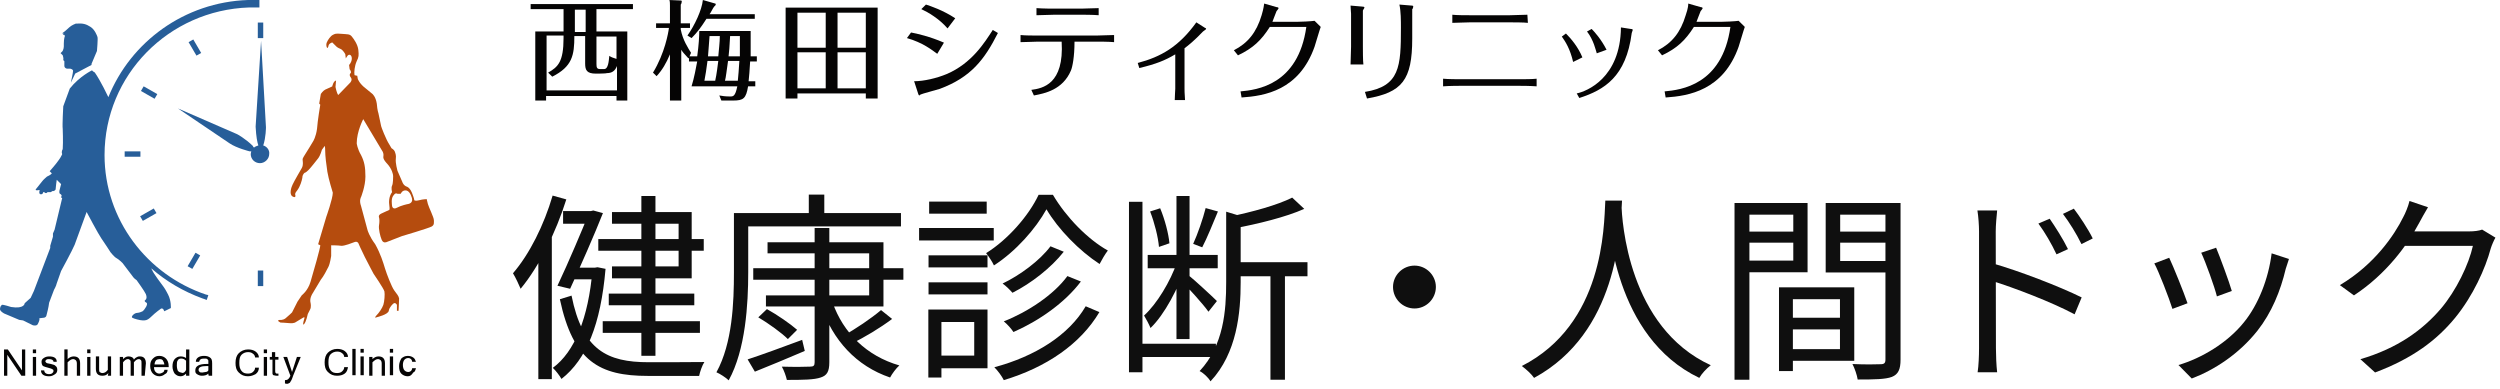
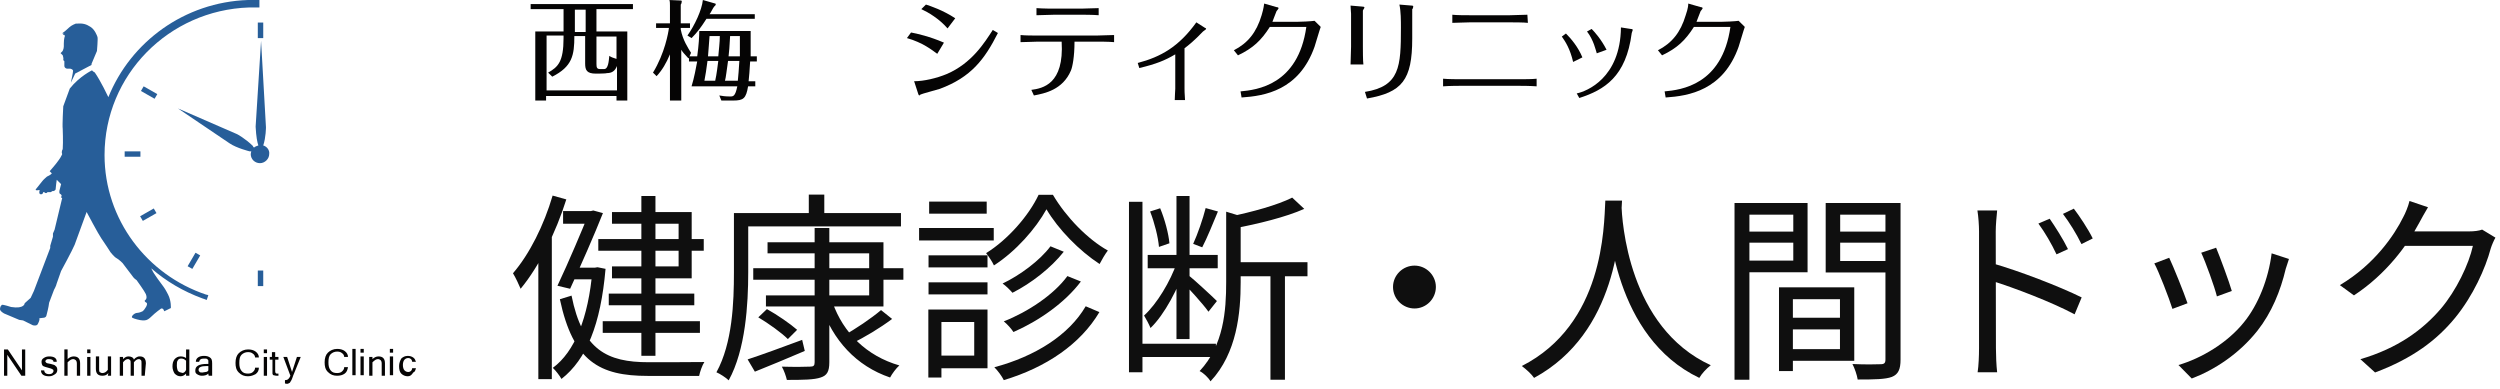
<svg xmlns="http://www.w3.org/2000/svg" fill="none" height="66" viewBox="0 0 424 66" width="424">
  <path d="m423.224 40.303c-.273.478-.615 1.263-.785 1.809-.922 3.447-3.004 8.055-6.041 11.775-3.106 3.788-7.202 6.894-13.585 9.284l-2.491-2.253c6.28-1.843 10.512-4.915 13.652-8.567 2.628-3.106 4.745-7.543 5.427-10.649h-12.628l1.092-2.457h10.854c.921 0 1.706-.102 2.252-.307zm-11.434-5.154c-.546.887-1.161 2.048-1.502 2.662-2.014 3.788-5.563 8.669-11.058 12.287l-2.389-1.741c5.904-3.515 9.249-8.499 10.751-11.536.341-.614.853-1.843 1.058-2.731z" fill="#0f0f0f" />
  <path d="m375.85 42.011c.581 1.365 2.253 5.871 2.663 7.338l-2.526.921c-.376-1.57-1.946-5.905-2.662-7.406zm12.356 1.911c-.239.683-.41 1.229-.546 1.672-.888 3.754-2.39 7.441-4.813 10.512-3.174 3.993-7.338 6.656-11.127 8.089l-2.252-2.287c3.925-1.161 8.294-3.754 11.092-7.236 2.424-2.969 4.164-7.338 4.71-11.707zm-20.308-.205c.682 1.433 2.491 5.905 3.106 7.714l-2.56.956c-.546-1.775-2.389-6.519-3.072-7.714z" fill="#0f0f0f" />
  <path d="m347.624 37.095c.853 1.229 2.321 3.515 3.106 5.154l-1.945.887c-.854-1.809-1.946-3.686-3.072-5.222zm4.096-1.706c.921 1.195 2.423 3.447 3.208 5.051l-1.911.956c-.888-1.809-2.014-3.618-3.14-5.12zm-16.076 23.687c0-1.877 0-16.963 0-19.83 0-.99-.102-2.492-.273-3.55h3.345c-.102 1.024-.239 2.526-.239 3.55 0 5.324.034 18.226.034 19.83 0 1.092.068 2.935.205 4.062h-3.311c.171-1.092.239-2.765.239-4.062zm2.219-14.437c4.539 1.297 11.399 3.925 15.188 5.802l-1.195 2.867c-3.891-2.082-10.273-4.505-13.993-5.666z" fill="#0f0f0f" />
  <path d="m302.946 53.887h10.342v1.98h-10.342zm-.102-5.154h11.639v12.458h-11.639v-1.98h9.215v-8.464h-9.215zm-1.126 0h2.355v14.198h-2.355zm-6.28-9.454h9.488v1.877h-9.488zm15.734 0h9.659v1.877h-9.659zm8.601-4.847h2.56v26.554c0 1.638-.376 2.492-1.468 2.935-1.092.41-2.935.444-5.802.444-.102-.717-.512-1.911-.887-2.628 2.082.102 4.164.068 4.778.034.614 0 .819-.205.819-.785zm-24.131 0h10.922v11.741h-10.922v-1.98h8.499v-7.782h-8.499zm25.394 0v1.98h-8.942v7.85h8.942v1.946h-11.4v-11.775zm-26.861 0h2.525v29.967h-2.525z" fill="#0f0f0f" />
  <path d="m272.263 34.023h2.833c-.273 5.359-.785 22.39-14.916 30.069-.443-.648-1.297-1.433-2.082-2.014 13.926-7.099 13.926-23.516 14.165-28.056zm2.73.683c.103 2.662 1.092 20.786 15.154 27.236-.751.58-1.536 1.433-1.945 2.15-14.472-6.929-15.427-26.008-15.666-29.148z" fill="#0f0f0f" />
  <path d="m239.907 45.048c1.979 0 3.618 1.638 3.618 3.618 0 2.014-1.639 3.652-3.618 3.652-2.014 0-3.652-1.638-3.652-3.652 0-1.98 1.638-3.618 3.652-3.618z" fill="#0f0f0f" />
  <path d="m194.649 43.24h11.877v2.253h-11.877zm-1.775 15.052h13.345v2.253h-13.345zm-1.399-24.062h2.286v28.909h-2.286zm8.055-.99h2.218v24.267h-2.218zm.102 11.195 1.502.614c-1.263 3.788-3.618 8.294-6.007 10.581-.239-.614-.751-1.536-1.093-2.116 2.151-1.946 4.472-5.768 5.598-9.079zm4.847-9.147 2.082.58c-.854 2.048-1.844 4.505-2.663 6.075l-1.536-.58c.751-1.638 1.673-4.301 2.117-6.075zm-9.421.58 1.707-.546c.785 1.877 1.433 4.335 1.57 5.939l-1.775.614c-.136-1.638-.751-4.096-1.502-6.007zm6.519 10.82c.888.683 4.062 3.618 4.813 4.369l-1.434 1.809c-.853-1.229-3.515-4.164-4.607-5.222zm7.612-2.219h12.56v2.389h-12.56zm6.28 1.229h2.457v18.704h-2.457zm-7.509-9.796 3.14.956c-.034.239-.239.41-.683.478v10.546c0 5.086-.614 12.014-5.119 16.793-.308-.58-1.195-1.433-1.843-1.741 4.095-4.369 4.505-10.273 4.505-15.086zm11.195-2.389 2.048 1.911c-3.14 1.399-7.885 2.56-11.912 3.311-.137-.58-.512-1.433-.819-1.98 3.823-.785 8.225-1.98 10.683-3.242z" fill="#0f0f0f" />
  <path d="m177.481 35.493c-1.809 3.277-5.188 7.133-8.908 9.523-.273-.614-.888-1.536-1.331-2.082 3.686-2.287 7.235-6.348 8.908-9.898h2.423c2.253 3.823 5.939 7.577 9.318 9.454-.478.614-1.024 1.57-1.4 2.287-3.413-2.219-7.031-5.905-9.01-9.284zm.682 6.28 2.253.921c-2.15 2.731-5.529 5.359-8.703 6.963-.41-.478-1.092-1.16-1.673-1.57 2.936-1.399 6.315-3.891 8.123-6.314zm2.867 5.051 2.287.921c-2.662 3.55-7.065 6.655-11.434 8.567-.375-.58-1.024-1.297-1.638-1.809 4.096-1.604 8.499-4.539 10.785-7.679zm3.106 5.12 2.321.99c-3.208 5.427-9.044 9.386-16.212 11.536-.341-.683-.99-1.57-1.604-2.184 6.894-1.843 12.628-5.427 15.495-10.342zm-26.656-8.635h10.001v2.048h-10.001zm.103-9.113h9.761v2.048h-9.761zm-.103 13.687h10.001v2.048h-10.001zm-1.604-9.215h12.663v2.116h-12.663zm2.73 13.823h8.875v9.966h-8.875v-2.15h6.622v-5.7h-6.622zm-1.16 0h2.219v11.536h-2.219z" fill="#0f0f0f" />
  <path d="m127.752 45.492h25.462v1.946h-25.462zm2.424-4.403h19.659v10.888h-19.932v-1.877h17.509v-7.133h-17.236zm7.986-2.423h2.492v22.765c0 1.604-.41 2.253-1.468 2.594-1.092.376-2.935.41-5.734.41-.136-.614-.478-1.604-.853-2.253 2.116.068 4.198.034 4.778 0 .615 0 .785-.171.785-.751zm-9.556 15.154 1.467-1.399c1.775.99 3.959 2.492 5.12 3.515l-1.57 1.57c-1.058-1.058-3.243-2.628-5.017-3.686zm20.819-1.229 1.878 1.502c-2.048 1.536-4.71 3.14-6.792 4.13l-1.468-1.297c2.014-1.092 4.778-2.969 6.382-4.335zm-8.225-1.297c1.809 5.154 5.768 9.079 11.331 10.683-.546.478-1.228 1.399-1.57 2.048-5.734-1.945-9.727-6.314-11.741-12.253zm-14.403 9.659c2.321-.751 5.836-2.048 9.249-3.311l.444 1.877c-2.935 1.263-6.007 2.526-8.465 3.515zm10.375-27.953h2.629v4.335h-2.629zm-11.468 3.14h27.1v2.253h-27.1zm-1.228 0h2.423v10.069c0 5.359-.444 13.106-3.311 18.294-.443-.444-1.501-1.126-2.082-1.365 2.731-4.949 2.97-11.912 2.97-16.929z" fill="#0f0f0f" />
  <path d="m108.776 33.241h2.389v27.1h-2.389zm-7.304 7.304h17.884v1.98h-17.884zm.75 13.925h16.486v1.98h-16.486zm1.024-4.676h14.506v1.98h-14.506zm-7.747-13.994h4.949v2.15h-4.949zm1.297 9.591h4.368v1.98h-4.368zm3.106-9.591h.307l.409-.102 1.639.444c-1.4 3.55-3.721 8.84-5.564 12.833l-2.15-.512c1.877-3.959 4.232-9.557 5.359-12.355zm.581 9.591h.443l.41-.068 1.365.273c-.819 9.454-3.242 15.359-7.474 18.67-.307-.546-.956-1.399-1.468-1.877 3.686-2.696 6.041-8.464 6.724-16.588zm-3.55 4.744c1.843 9.249 6.075 11.297 13.038 11.297 1.092 0 8.021 0 9.489-.034-.376.58-.751 1.672-.888 2.355h-8.703c-8.158 0-12.663-2.423-14.915-13.004zm6.86-14.164h13.516v11.229h-13.516v-2.014h11.298v-7.236h-11.298zm-10.068-2.799 2.321.648c-1.775 5.632-4.608 11.366-7.748 15.154-.239-.58-.887-1.98-1.297-2.628 2.799-3.242 5.256-8.157 6.724-13.175zm-2.423 8.635 2.253-2.253.034.034v24.711h-2.287z" fill="#0f0f0f" />
  <path d="m101.159 5.34h5.231v11.712h-1.831v-.775h-11.944v.775h-1.831v-11.712h4.795v-3.789h-5.58v-.861h17.349v.861h-6.19zm-.087 7.148c-1.569 0-1.831-.603-1.831-1.722v-4.65h-1.831c0 3.272-.349 5.167-3.749 6.889l-.698-.689c1.657-.947 2.615-1.808 2.615-5.856v-.431h-2.877v9.301h11.943v-4.134c-.348.861-.871 1.206-1.743 1.206-.087.086-1.831.086-1.831.086zm-1.744-10.851h-1.831v3.789h1.831zm3.139 10.076c.697 0 .784-1.378.872-2.239.348.258.697.344 1.22.517v-3.789h-3.4v4.65c0 .603.087.861.61.861z" fill="#050404" />
  <path d="m116.939 9.559h1.308c.261-1.895.348-3.359.348-4.306h8.718v4.306h1.047v.861h-1.134c-.087 1.378-.174 2.756-.261 3.359h1.133v.861h-1.221c-.348 2.067-.784 2.411-2.528 2.411h-2.005l-.349-.861c.436.086 1.046.172 1.831.172.523 0 .872 0 1.221-1.722h-7.759c.435-1.378.784-3.272.959-4.22h-1.395v-.603l-.088.086c-.784-.861-.959-1.033-1.22-1.464v8.612h-1.918v-7.837c-.61 1.464-1.308 2.67-2.267 3.703l-.61-.603c2.005-3.272 2.615-6.803 2.703-7.578h-2.18v-.775h2.354v-3.014c0-.258 0-.689-.087-.947l1.918.086c.174 0 .174.086.174.172 0 .172-.087.431-.174.517v3.186h1.569v.775h-1.569v.258c.348 1.808 1.22 3.1 1.743 3.961zm-.349-3.531c1.221-1.722 2.441-4.306 2.616-6.028l2.092.603c.087 0 .087.086.087.172 0 .086 0 .086-.261.344-.175.172-.611 1.12-.785 1.292h7.672v.775h-8.195c-.872 1.378-1.569 2.325-2.528 3.272zm3.4 4.306c-.174 1.378-.349 2.497-.523 3.359h1.831c.261-1.12.436-2.756.523-3.359zm1.831-.775c.087-1.033.261-2.411.261-3.445h-1.743c-.087 1.55-.174 1.981-.262 3.445zm1.656.775c-.261 1.722-.348 2.756-.523 3.359h2.18c.087-.689.174-2.067.261-3.359zm2.006-.775c0-.603 0-2.756 0-3.445h-1.657c-.087 1.636-.174 2.842-.261 3.445z" fill="#050404" />
-   <path d="m135.247 15.846v.861h-2.005v-15.415h15.605v15.415h-2.005v-.861zm4.795-7.751v-5.942h-4.795v5.942zm0 6.889v-6.114h-4.795v6.114zm6.8-6.889v-5.942h-4.795v5.942zm-4.795.775v6.114h4.795v-6.114z" fill="#050404" />
  <path d="m154.513 5.511c.959.172 3.226.689 5.579 1.722l-1.133 1.895c-.959-.689-2.441-1.895-5.144-2.67zm.523 8.267c1.656 0 3.836-.517 5.492-1.206 4.272-1.808 6.452-5.339 7.847-7.492l.871.517c-2.266 4.478-4.533 7.492-9.851 9.473-.523.172-3.139.861-3.226.947-.087 0-.174.172-.261.172s-.175-.258-.175-.258zm2.005-13.004c.785.258 2.877.947 4.969 2.325l-1.307 1.722c-1.395-1.636-3.313-2.756-4.447-3.272z" fill="#050404" />
  <path d="m174.914 15.243c1.918-.258 5.579-.947 5.143-8.181h-4.01c-.349 0-2.18.086-2.964.086v-1.206c.784.086 2.092.086 2.964.086h9.938c.959 0 1.918-.086 2.965-.086v1.206c-.785-.086-2.79-.086-2.877-.086h-3.836c0 2.584-.349 4.306-.611 4.909-1.394 3.272-4.446 3.875-6.277 4.22zm3.923-12.745c-.785 0-2.18.086-3.052.086v-1.206c1.047.086 2.877.086 3.052.086h4.533c.523 0 2.354-.086 2.964-.086v1.206c-.872-.086-2.79-.086-2.964-.086z" fill="#050404" />
  <path d="m192.961 10.679c3.923-1.033 6.975-2.756 9.939-6.889l1.482.947c.087 0 .174.086.174.172 0 .086-.436.344-.523.431-1.482 1.55-2.441 2.325-3.138 2.842v6.803c0 .172 0 .947.087 1.981h-1.744c0-.603.087-1.722.087-1.895v-5.856c-1.743 1.033-3.225 1.636-6.102 2.325z" fill="#050404" />
  <path d="m209.262 8.525c2.354-1.206 3.836-3.014 4.708-5.942.087-.258.349-1.206.436-1.981l2.092.603c.175 0 .349.086.349.172 0 .086-.262.431-.349.517-.261.603-.61 1.636-.697 1.808h4.097c.611 0 2.528-.086 3.052-.172l1.046 1.033c-.175.431-.872 2.842-1.046 3.359-2.616 7.406-8.457 8.353-12.38 8.612l-.174-1.033c2.702-.258 9.764-1.033 11.159-10.937h-6.19c-1.482 2.325-2.877 3.617-5.405 4.823z" fill="#050404" />
  <path d="m229.14 2.325c0-.172-.087-1.033-.087-1.378l2.005.172c.087 0 .349 0 .349.172 0 .086-.262.431-.262.517v6.114c0 .431 0 2.497.087 3.014h-2.179c0-.258.087-2.67.087-3.014zm2.354 13.262c5.928-.947 6.102-4.306 6.102-10.851 0-1.206 0-2.842-.261-3.961l2.092.172c.087 0 .262-0.0.262.172 0 .086-.087.431-.175.431v4.995c0 7.062-1.743 9.128-7.672 10.162z" fill="#050404" />
  <path d="m260.612 14.641c-1.221-.086-2.528-.086-2.964-.086h-10.026c-.174 0-1.744 0-2.877.086v-1.292c.785.086 2.703.086 2.877.086h10.026c.872 0 2.179 0 2.964-.086zm-1.482-10.765c-.61-.086-2.528-.086-2.964-.086h-6.888c-.784 0-2.266.086-2.964.086v-1.378c.698.086 2.267.086 2.964.086h6.801c.697 0 2.266-.086 2.964-.086z" fill="#050404" />
  <path d="m265.583 5.684c.871.861 2.092 2.325 2.789 4.048l-1.569.775c-.523-2.239-1.307-3.445-1.918-4.306zm10.984-.775c.262 0 .349.086.349.172 0 .086-.174.431-.174.517-.959 7.406-4.621 9.645-8.893 11.023l-.436-.775c1.657-.344 7.411-2.583 7.498-11.195zm-6.625 0c.523.517 1.656 1.808 2.528 3.531l-1.656.603c-.175-.517-.524-2.239-1.657-3.703z" fill="#050404" />
  <path d="m281.187 8.525c2.353-1.206 3.835-3.014 4.707-5.942.087-.258.436-1.206.436-1.981l2.093.603c.174 0 .348.086.348.172 0 .086-.261.431-.348.517-.262.603-.611 1.636-.698 1.808h4.098c.61 0 2.528-.086 3.051-.172l1.046 1.033c-.174.431-.872 2.842-1.046 3.359-2.616 7.406-8.457 8.353-12.38 8.612l-.174-1.033c2.702-.258 9.764-1.033 11.159-10.937h-6.19c-1.482 2.325-2.877 3.617-5.405 4.823z" fill="#050404" />
  <path d="m42.986 0c-.277 0-.645 0-.922 0-10.783.364-19.907 7.101-23.685 16.478-.092-.182-1.29-2.731-2.304-4.188 0 0-.369-.182-.461-.364 0 0-2.12 1.001-3.779 3.095l-1.106 3.004s-.184 3.277-.092 3.824c0 0 .092 2.185 0 3.459 0 0-.277.364-.092.819 0 0-.092.637-2.12 2.913l.369.364s-.184.273-.829.546c0 0-.645.546-.829.819-.276.364-1.014 1.274-1.014 1.274s-.369.364.553.182c0 0 .092 0 0 .273 0 0-.092.455.276.455s.369-.364.369-.364h.184s.276.364.553 0h.553l.276-.182h.184s.369-.091.369-.364.184-1.548.184-1.548l.737.728-.276 1.092s-.092.455.092.546c.184.091.277.273.277.273l-.092.364.184.091-1.29 5.371-.276.637v.546l-.461 1.548v.364l-2.765 7.283-.553 1.183-1.014.91s0 1.001-2.304.637c0 0-1.382-.455-1.567-.364 0 0-.276.273-.276.455 0 .182-.276.455.645 1.001l2.58 1.092.645.091 1.659.819s.645.182.829-.182c.184-.364.369-.728.276-1.001l.737-.091s.369 0 .461-.364c.092-.364.369-1.365.461-2.185l.829-2.185s.369-.637.461-1.093l.737-2.094s1.935-3.55 2.304-4.461l2.027-5.553s2.027 3.824 2.488 4.461c.461.637 1.567 2.367 1.567 2.367s.645.819 1.014 1.001 1.014.819 1.014.819l1.659 2.185s.277.455.737.728c0 0 1.382 1.912 1.567 2.367.184.455.184.819-.184 1.092 0 0-.092.182.277.364.369.182-.277 1.183-.645 1.457 0 0-.553.273-.922.273-.461 0-1.106.637-.83.819.277.182 1.383.455 1.751.455s.737.091 1.475-.637c.737-.728 1.659-1.366 1.659-1.366s.184-.091.369.091c.092.182.184.364.184.364l1.106-.546s.092-1.183-.461-2.276c0 0-.461-.91-.737-1.274-.277-.364-1.843-2.458-1.935-2.822 0 0-.092-.091-.184-.364 2.488 2.185 5.437 3.915 8.663 5.098.277.091.553.182.737.273l.277-.819c-.092 0-.184-.091-.369-.091-10.046-3.368-17.234-12.745-17.234-23.669 0-13.564 10.875-24.58 24.515-25.035h.922.83v-1.275c-.461 0-.737 0-1.014 0z" fill="#275e99" />
  <path d="m12.02 14.02.737-1.548 2.765-1.457v-.182l.922-2.185s.184-2.094.092-2.367-.461-1.275-1.198-1.73-1.198-.637-2.488-.546c0 0-.737.273-1.106.637-.369.364-.83.728-.83.728l-.369.273.277.091-.184.182h.277l.092.182s-.184.455-.184 1.275v.455s0 .728-.369 1.001l-.184.182.369.364s.184.546.092.819l.184.182v.819s0 .364.461.455h.553s.461.091.461.364-.277 1.548-.369 2.003z" fill="#275e99" />
  <path d="m44.645 3.824h-.922v2.64h.922z" fill="#275e99" />
  <path d="m44.645 45.882h-.922v2.64h.922z" fill="#275e99" />
-   <path d="m32.782 6.693-.798.455 1.336 2.286.798-.455z" fill="#275e99" />
  <path d="m24.365 14.642-.461.788 2.314 1.32.461-.788z" fill="#275e99" />
  <path d="m23.816 25.672h-2.673v.91h2.673z" fill="#275e99" />
  <path d="m26.077 35.357-2.314 1.32.461.788 2.314-1.32z" fill="#275e99" />
  <path d="m33.157 42.865-1.336 2.286.798.455 1.336-2.286z" fill="#275e99" />
  <path d="m44.645 24.671c.461-1.365.461-3.095.461-3.095l-.83-14.657-.922 14.566c.092 1.73.277 2.64.461 3.186-.276.091-.553.182-.737.364-.092-.091-.184-.182-.184-.273-1.29-1.274-2.673-2.003-2.673-2.003l-10.046-4.37s7.557 5.098 8.755 5.917 3.41 1.365 3.41 1.365h.276c0 .091-.092.273-.092.455 0 .91.737 1.548 1.567 1.548.83 0 1.567-.728 1.567-1.548.092-.637-.369-1.274-1.014-1.457z" fill="#275e99" />
-   <path d="m73.583 37.325c0-.455-.83-2.094-1.014-2.731-.184-.637-.184-.819-.184-.819s-.645 0-1.29.182c-.645.182-.83 0-.83 0 0-.273-.369-1.183-.369-1.183s-.277-.819-.83-1.092c-.645-.182-.829-.819-.829-.819l-.83-1.912s-.369-1.365-.276-2.003c.092-.637-.092-1.001-.184-1.274-.092-.273-.553-.546-.553-.546s-.092-.182-.369-.637c-.553-.819-1.382-3.004-1.382-3.095l-.461-2.185s-.184-.455-.277-1.639c-.184-1.183-.737-1.639-.737-1.639l-1.106-.91c-1.106-.819-1.382-1.639-1.382-1.639l-.092-.546h-.092l-.369-.091c-.092-.455 0-1.548.369-2.367.369-.728.369-1.001.277-1.912-.092-.91-.737-1.821-1.106-2.276-.369-.455-.737-.364-1.751-.455-1.014-.091-1.106 0-1.474.182-.369.182-.83.819-1.014 1.275-.184.455 0 .819 0 .819.092.364.277-.182.277-.182 0-.455.645-.637.645-.637.369.364.737.728.737.728s.184.182.645.364.829.91.829.91l.092.728s0-.091.277-.455c.277-.364.737-.182.737.455 0 .637-.461 1.092-.461 1.092l.092.728c.369.455.184.637.184.637s-.369.273 0 .728c.369.455-.092.91-.092.91l-2.027 2.094c-.277-.364-.461-1.366-.461-1.366l.092-1.092c-.461.091-.645 1.001-.645 1.001s-.829.364-1.198.546c-.369.182-.737.728-.737.728l-.277 1.639.184.182s-.461 2.731-.553 4.097c-.184 1.365-.645 2.094-.645 2.094s-1.198 2.003-1.567 2.549c-.369.546-.184.637-.184 1.183s-.184.819-.184.819-1.382 2.367-1.567 2.822c-.184.364-.645 1.639 0 2.003.645.364.461-.273.461-.273s-.184-.182.369-.819c.461-.637.737-1.548.83-2.094 0-.546.369-.819.369-.819s.184 0 .645-.455 1.29-1.548 1.659-2.003c.369-.455.645-1.457.645-1.457l.461-.637s.092 0 .092.819c0 .819.184 2.367.369 3.55.184 1.183.922 3.55.922 3.55 0 1.001-1.106 4.097-1.106 4.097l-1.382 4.643.369.182c0 .455-1.198 4.643-1.659 6.19-.461 1.548-1.475 2.276-1.475 2.276l-.737 1.093-.922 1.821s-.645.637-1.106 1.001c-.461.364-1.014.273-1.014.273-.645.091.184.455.184.455s.645 0 1.474.091c.83.091 1.106-.182 1.106-.182s.922-.546 1.198-.728c.277-.182.277 0 .277 0s-.461 1.457-.092 1.092c.369-.364.645-1.73.645-1.73l.369-.728c.277-.455.092-1.183.092-1.183-.184-.728.277-1.457.277-1.457s1.106-1.821 1.474-2.458c.461-.546 1.014-1.639 1.29-2.185s.461-1.821.461-1.821v-1.821s1.198 0 1.751.091c.553 0 1.751-.455 2.212-.637.461-.182.645.182.645.182s.461 1.093 1.106 2.367 1.475 2.822 1.475 2.822 1.751 2.549 1.843 3.004c.092.455 0 1.73-.184 2.276-.184.546-.737 1.366-1.198 1.821-.461.546.092.273.092.273s1.935-.455 2.028-1.092c.092-.637.737-1.183.737-1.183.369-.364.645.182.645.182v1.001h.277s.092-1.639.092-2.094c-.092-.455-.369-.728-.829-1.366-.461-.637-1.29-2.822-1.567-3.732-.276-.91-.737-2.458-1.659-4.097-1.014-1.366-1.29-2.367-1.29-2.367l-1.106-4.097c-.369-1.001 0-1.548 0-1.548s.737-1.821.737-3.459c0-1.639-.184-2.549-.737-3.642-.645-1.092-.737-2.003-.737-2.003 0-2.003 1.106-4.097 1.106-4.097l3.318 5.553s.184.364.092.819c-.092.455.645 1.183.645 1.183.829.91 1.014 1.821 1.014 2.094s0 1.274-.184 1.639c-.184.364 0 1.093 0 1.093-.553.728-.553 1.73-.461 2.276.092.637 0 .728 0 .728s-.829.364-1.382.637c-.553.273-.369.637-.369.637.092.273.092.819 0 1.365-.092.546.184 1.821.461 2.458s.829.364.829.364l2.58-1.001s4.608-1.365 5.069-1.639.369-.637.369-1.092zm-4.332-2.731c-.092 0-1.29.273-1.935.637-.645.364-.83-.182-.83-.364 0-.182-.184-1.093.184-1.639.369-.546.553-.455.737-.364h.553s.277-.728 1.014-.546c.645.182.922 1.365.922 1.456.092.637-.553.819-.645.819z" fill="#b54c0e" />
  <g fill="#050404">
    <path d="m4.278 63.725h-.645l-2.396-3.55v3.55h-.553v-4.461h.645l2.396 3.55v-3.55h.553z" />
-     <path d="m6.122 59.902h-.553v-.637h.553zm0 3.824h-.553v-3.186h.553c0-.091 0 3.186 0 3.186z" />
    <path d="m8.333 63.817c-.922 0-1.382-.364-1.382-1.001h.553c0 .364.276.637.829.637.276 0 .461-.091.553-.182.092-.091.184-.182.184-.364s-.092-.273-.184-.273c-.092-.091-.369-.182-.737-.273s-.645-.182-.829-.273-.276-.455-.276-.728.092-.455.369-.637c.276-.182.553-.273.922-.273.829 0 1.29.273 1.29.91h-.553c0-.273-.276-.455-.737-.455-.184 0-.369 0-.461.091-.092.091-.184.182-.184.273 0 .091.092.182.184.273.092.091.369.091.737.182.369.091.737.182.829.364.184.091.276.364.276.637 0 .273-.092.546-.369.728-.276.182-.553.364-1.014.364z" />
    <path d="m11.467 60.903c.277-.273.645-.455 1.014-.455.737 0 1.106.364 1.106 1.183v2.094h-.553v-2.094c0-.273-.092-.455-.184-.546-.092-.091-.277-.182-.461-.182-.277 0-.553.182-.922.546v2.276h-.553v-4.461h.553z" />
    <path d="m15.338 59.902h-.553v-.637h.553zm0 3.824h-.553v-3.186h.553z" />
    <path d="m18.379 63.27c-.277.364-.645.455-1.014.455-.737 0-1.106-.364-1.106-1.183v-2.094h.553v2.094c0 .273 0 .455.092.546s.277.182.461.182c.369 0 .645-.182.922-.546v-2.276h.553v3.277h-.553z" />
    <path d="m24.554 63.726h-.553v-2.094c0-.273 0-.455-.092-.546-.092-.091-.184-.182-.369-.182-.277 0-.553.182-.829.546v2.276h-.553v-2.094c0-.273 0-.455-.092-.546-.092-.091-.184-.182-.369-.182-.277 0-.553.182-.829.546v2.276h-.553v-3.186h.553v.364c.277-.273.553-.455.922-.455.461 0 .829.182.922.546.184-.273.369-.364.553-.455.184-.091.277-.091.461-.091.645 0 1.014.364 1.014 1.183z" />
-     <path d="m27.042 63.816c-.461 0-.83-.182-1.106-.455-.276-.273-.461-.728-.461-1.274s.092-.91.461-1.274c.369-.364.645-.455 1.106-.455s.829.182 1.106.455.461.728.461 1.274v.182h-2.488c0 .364.092.637.276.819.184.182.369.273.645.273.184 0 .369-.091.553-.182.184-.091.277-.273.277-.455h.553c0 .364-.184.637-.461.728-.184.182-.553.364-.922.364zm.829-2.003c0-.273-.184-.546-.277-.728-.184-.182-.369-.182-.553-.182-.184 0-.461.091-.553.182-.092.091-.277.364-.277.728z" />
    <path d="m31.558 63.361c-.277.273-.553.455-.922.455-.461 0-.737-.182-1.014-.455-.184-.273-.369-.728-.369-1.183 0-.546.092-.91.369-1.274.277-.273.553-.455 1.014-.455.369 0 .645.091.922.273v-1.457h.553v4.461h-.553zm0-.637v-1.548c-.277-.273-.553-.364-.829-.364s-.461.091-.553.273c-.184.182-.184.546-.184.91 0 .364.092.728.184.91.184.182.369.273.553.273.277.182.645 0 .829-.455z" />
    <path d="m35.336 63.361c-.277.273-.645.364-1.106.364-.276 0-.553-.091-.829-.273-.277-.182-.277-.364-.277-.637 0-.728.645-1.092 1.935-1.092h.277c0-.182 0-.364 0-.546 0-.091-.092-.182-.184-.273-.092-.091-.276-.091-.553-.091-.553 0-.737.182-.83.546h-.553c0-.637.553-1.001 1.382-1.001.461 0 .737.091 1.014.273.277.182.369.455.369 1.001v2.094h-.553c-.092 0-.092-.364-.092-.364zm0-.546v-.728h-.369c-.829 0-1.29.182-1.29.637 0 .182.092.273.184.364.092.091.277.091.461.091s.369-.091.553-.091c.184 0 .369-.091.461-.273z" />
    <path d="m42.064 63.816c-.645 0-1.106-.182-1.567-.637s-.553-1.001-.553-1.639c0-.728.184-1.274.553-1.639.369-.364.922-.637 1.567-.637.461 0 .922.091 1.29.364.369.273.553.637.553 1.001h-.645c0-.273-.184-.546-.369-.637-.184-.182-.461-.273-.83-.273-.461 0-.829.182-1.106.455s-.369.728-.369 1.366c0 .637.092 1.001.369 1.365.277.364.645.455 1.106.455.369 0 .645-.091.83-.273.184-.182.369-.364.369-.728h.645c0 .455-.184.819-.553 1.092-.369.182-.737.364-1.29.364z" />
    <path d="m45.289 59.902h-.553v-.637h.553zm0 3.824h-.553v-3.186h.553z" />
    <path d="m47.409 63.725c-.092 0-.277 0-.461 0-.277 0-.461-.091-.553-.091-.092 0-.184-.182-.184-.273 0-.091 0-.273 0-.546v-1.821h-.461v-.455h.369v-.819h.553v.819h.553v.455h-.553v1.821c0 .182 0 .364.092.455.092.091.092.091.184.091h.277v.364z" />
    <path d="m48.515 64.454c.277 0 .553-.273.737-.728l-1.198-3.186h.645l.829 2.549.83-2.549h.645l-1.29 3.186c-.092.273-.184.546-.277.728-.092.182-.184.273-.276.455-.184.091-.277.182-.461.182-.184 0-.277 0-.369-.091v-.546z" />
    <path d="m57.178 63.726c-.645 0-1.106-.182-1.567-.637s-.553-1.001-.553-1.639c0-.728.184-1.274.553-1.639.369-.364.922-.637 1.567-.637.461 0 .922.091 1.29.364.369.273.553.637.553 1.001h-.645c0-.273-.184-.546-.369-.637-.184-.182-.461-.273-.829-.273-.461 0-.83.182-1.106.455-.277.273-.369.728-.369 1.365 0 .637.092 1.001.369 1.366.276.364.645.455 1.106.455.369 0 .645-.091.829-.273.184-.182.369-.364.369-.728h.645c-.092.455-.184.819-.553 1.092-.369.273-.829.364-1.29.364z" />
    <path d="m60.312 63.635h-.553v-4.461h.553z" />
    <path d="m61.694 59.811h-.553v-.637h.553zm0 3.824h-.553v-3.186h.553z" />
    <path d="m63.169 60.903c.277-.273.645-.455 1.014-.455.737 0 1.106.364 1.106 1.183v2.094h-.553v-2.094c0-.273-.092-.455-.184-.546-.092-.091-.277-.182-.461-.182-.277 0-.553.182-.922.546v2.276h-.553v-3.186h.553z" />
    <path d="m66.671 59.811h-.553v-.637h.553zm0 3.824h-.553v-3.186h.553z" />
    <path d="m69.159 63.817c-.461 0-.829-.182-1.106-.455s-.369-.728-.369-1.274.184-.91.369-1.274c.277-.273.645-.455 1.106-.455.369 0 .645.091.922.273.277.182.369.455.461.728h-.645c0-.182-.092-.364-.184-.455-.092-.091-.277-.182-.461-.182-.277 0-.461.091-.645.273-.184.182-.277.546-.277.91 0 .364.092.728.277.91s.369.273.645.273c.184 0 .369-.091.461-.182.092-.091.184-.273.184-.455h.645c-.092.364-.184.637-.461.728-.276.455-.553.637-.922.637z" />
  </g>
</svg>